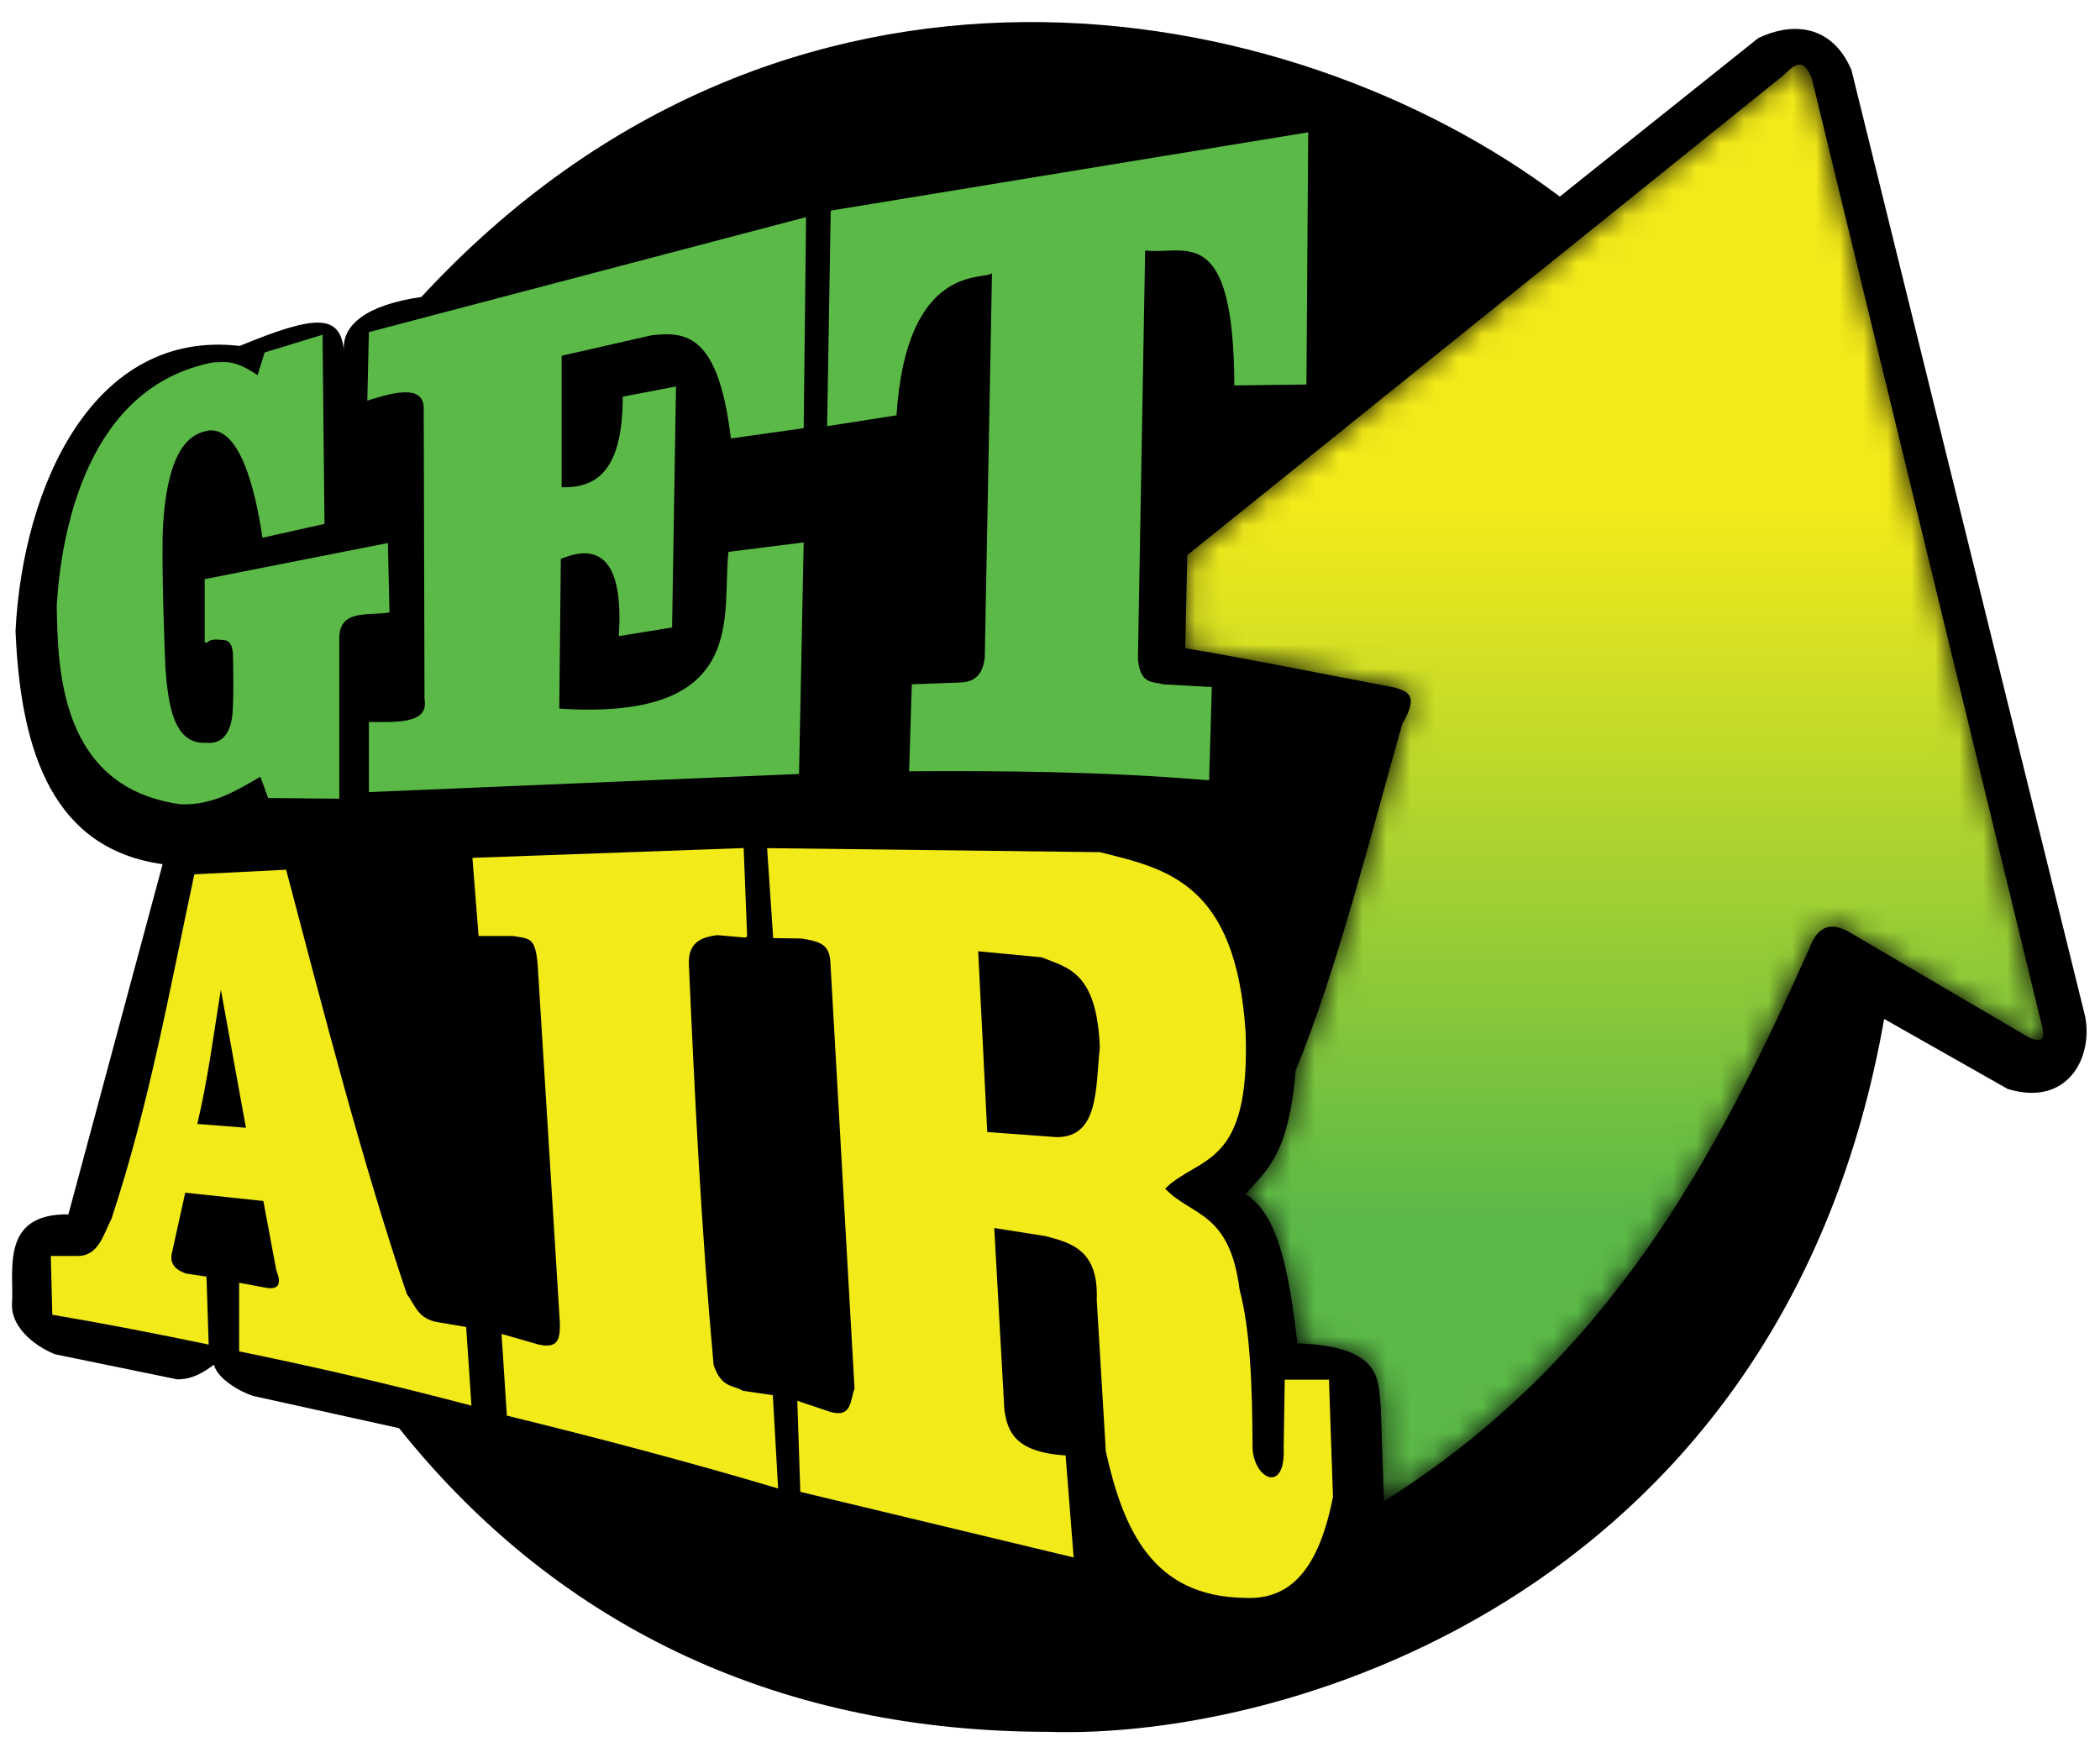
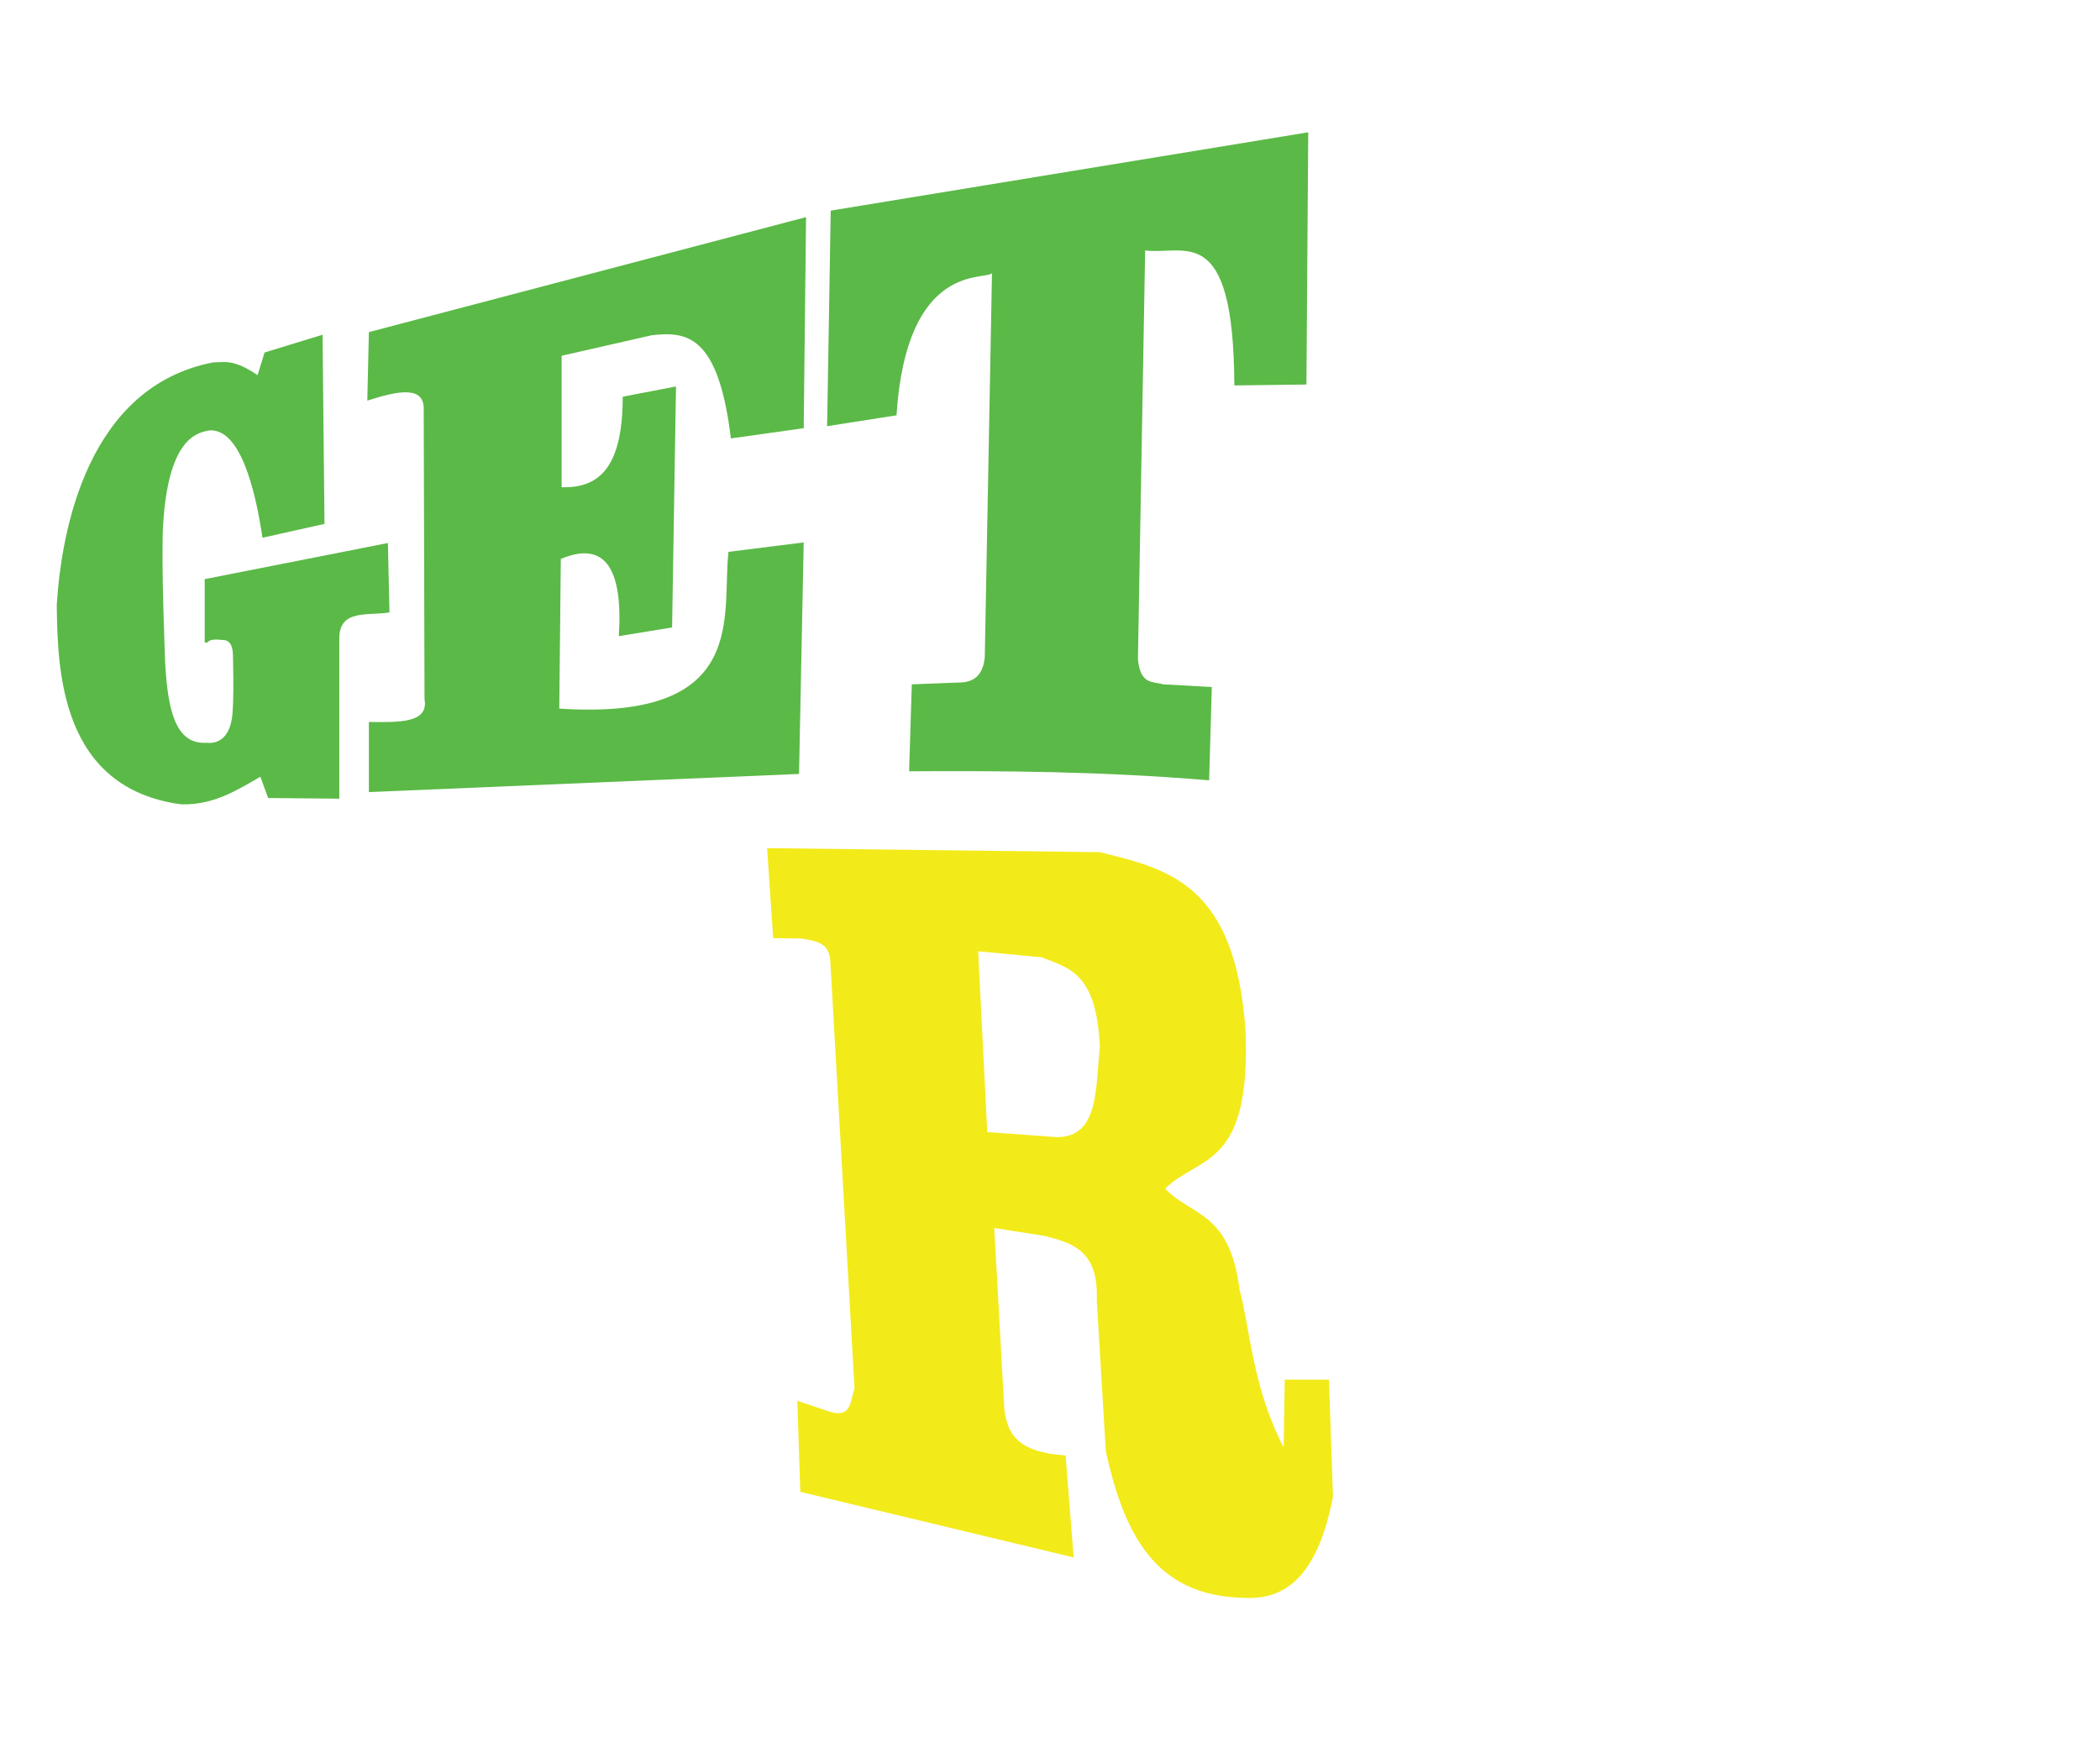
<svg xmlns="http://www.w3.org/2000/svg" xmlns:xlink="http://www.w3.org/1999/xlink" width="88px" height="73px" viewBox="0 0 88 73" version="1.1">
  <title>getair_logo</title>
  <desc>Created with Sketch.</desc>
  <defs>
-     <path d="M25.132,0.648 L0.154,20.754 L0.068,24.655 C2.211,25.003 5.868,25.74 8.815,26.295 C9.297,26.455 9.929,26.535 9.165,27.821 C7.877,32.351 6.433,38.14 4.694,42.356 C4.4,45.95 3.451,46.54 2.591,47.537 C4.047,48.41 4.436,51.055 4.773,53.788 C8.424,53.906 8.135,55.423 8.26,56.418 L8.395,60.405 C17.873,54.447 22.314,45.963 26.23,37.216 C26.586,36.246 27.178,36.125 27.928,36.571 L35.418,40.965 C36.119,41.262 36.052,40.904 35.983,40.544 L26.32,0.758 C26.15,0.341 25.978,0.196 25.804,0.196 C25.582,0.196 25.357,0.435 25.132,0.648" id="path-1" />
    <linearGradient x1="55.161%" y1="80.023%" x2="55.161%" y2="30.959%" id="linearGradient-3">
      <stop stop-color="#5BB947" offset="0%" />
      <stop stop-color="#F3EA1A" offset="100%" />
    </linearGradient>
  </defs>
  <g id="page_templates" stroke="none" stroke-width="1" fill="none" fill-rule="evenodd">
    <g id="Home" transform="translate(-266, -2403)">
      <g id="case_study" transform="translate(0, 2116)">
        <g id="stats" transform="translate(142, 236)">
          <g id="stat_1">
            <g id="company" transform="translate(0, 1)">
              <g id="assets/getair_color_logo" transform="translate(124, 42)">
                <g id="getair_logo" transform="translate(0.5, 0)">
                  <polygon id="Container" fill-rule="nonzero" points="0 0 87 0 87 88.466 0 88.466" />
                  <g id="Group" transform="translate(0, 7.962)">
                    <g id="Group-16" transform="translate(0, 0.806)">
                      <g id="Group-3" fill="#000000">
-                         <path d="M42.416,0.157 C33.825,0.228 24.768,3.441 17.157,11.677 C14.85,12.01 13.811,12.858 13.912,13.942 C13.765,12.377 12.742,12.41 9.545,13.729 C3.419,13.016 0.456,19.596 0.151,25.671 C0.363,30.902 1.808,34.817 6.314,35.449 L2.366,50.125 C-0.526,50.083 0.099,52.53 0.002,53.887 C-0.041,54.741 0.779,55.569 1.802,55.987 L6.921,57.038 C7.529,57.046 8.009,56.766 8.462,56.428 C8.634,57.041 9.583,57.568 10.113,57.735 L16.223,59.085 C23.089,67.685 32.511,71.799 43.403,71.811 C53.777,72.151 74.262,65.752 78.455,41.935 L83.631,44.868 C86.16,45.638 87.218,43.527 86.876,41.824 L77.083,2.16 C76.196,0.104 74.394,0.227 73.173,0.834 L64.863,7.47 C59.125,3.153 51.006,0.085 42.416,0.157" id="Fill-1" />
-                       </g>
+                         </g>
                      <path d="M13.017,13.26 L13.098,21.187 L10.499,21.768 C10.189,19.667 9.548,17.197 8.286,17.269 C7.638,17.368 6.558,17.748 6.337,21.187 C6.242,22.66 6.425,27.094 6.425,27.094 C6.539,28.898 6.815,30.453 8.167,30.36 C8.596,30.407 9.089,30.205 9.222,29.314 C9.32,28.655 9.26,26.649 9.26,26.649 C9.243,26.244 9.102,26.07 8.876,26.055 C8.568,26.03 8.319,26.003 8.188,26.156 C8.17,26.177 8.078,26.167 8.078,26.138 L8.078,23.503 L15.755,21.989 L15.821,24.897 C14.936,25.052 13.692,24.732 13.718,26.026 L13.718,32.704 L10.736,32.675 L10.411,31.784 C9.414,32.36 8.439,32.977 7.094,32.941 C2.005,32.26 1.918,27.274 1.878,24.601 C2.067,21.463 3.172,15.431 8.433,14.419 C8.915,14.417 9.284,14.269 10.293,14.954 L10.588,14.004 L13.017,13.26 Z" id="Fill-4" fill="#5BB947" />
                      <path d="M33.278,8.331 L33.179,17.177 L30.127,17.606 C29.599,13.195 28.226,13.128 26.81,13.282 L23.035,14.141 L23.035,19.653 C24.483,19.685 25.597,18.988 25.595,15.857 L27.828,15.428 L27.664,25.528 L25.432,25.891 C25.614,23.019 24.833,21.886 23.001,22.656 L22.936,28.928 C30.981,29.46 29.72,24.938 30.028,22.359 L33.179,21.964 L32.983,31.667 L14.958,32.427 L14.958,29.489 C16.189,29.501 17.476,29.553 17.289,28.532 L17.256,16.451 C17.316,15.388 16.236,15.589 14.892,16.022 L14.958,13.15 L33.278,8.331 Z" id="Fill-6" fill="#5BB947" />
                      <path d="M54.321,4.776 L54.246,15.347 L51.225,15.385 C51.196,8.463 49.139,9.938 47.487,9.729 L47.185,26.848 C47.278,27.936 47.809,27.784 48.243,27.911 L50.281,28.025 L50.168,31.934 C45.601,31.555 41.568,31.534 37.596,31.555 L37.709,27.911 L39.71,27.835 C40.424,27.827 40.704,27.404 40.767,26.772 L41.069,10.678 C40.814,11.004 37.489,10.163 37.067,16.637 L34.16,17.093 L34.311,8.059 L54.321,4.776 Z" id="Fill-8" fill="#5BB947" />
-                       <path d="M8.755,40.705 L9.805,46.495 L7.768,46.335 C8.227,44.393 8.45,42.57 8.755,40.705 M11.49,35.681 L7.643,35.874 C6.613,40.683 5.764,45.491 4.176,50.299 C3.821,50.994 3.627,51.897 2.712,51.868 L1.629,51.868 L1.692,54.331 C3.877,54.701 6.06,55.125 8.245,55.581 L8.153,52.734 L7.292,52.604 C6.84,52.444 6.578,52.179 6.718,51.679 L7.262,49.216 L10.536,49.564 L11.081,52.477 C11.338,53.108 11.128,53.317 10.536,53.179 L9.521,52.991 L9.521,55.866 C12.649,56.505 15.874,57.247 19.256,58.141 L19.035,54.845 L17.889,54.651 C16.993,54.515 16.902,53.918 16.55,53.47 C14.633,47.774 13.08,41.707 11.49,35.681" id="Fill-10" fill="#F3EA1A" />
-                       <path d="M32.107,61.612 C28.318,60.485 24.529,59.487 20.74,58.559 L20.517,55.135 L22.072,55.581 C22.937,55.778 22.968,55.269 22.962,54.688 L22.035,39.723 C21.941,38.47 21.687,38.586 20.999,38.458 L19.555,38.458 L19.296,35.183 L30.663,34.773 L30.807,38.429 C30.809,38.484 30.763,38.528 30.709,38.523 L29.552,38.421 C29.055,38.499 28.321,38.61 28.367,39.65 C28.616,45.248 28.885,50.754 29.404,56.437 C29.735,57.412 30.206,57.262 30.626,57.517 L31.885,57.703 L32.107,61.612 Z" id="Fill-12" fill="#F3EA1A" />
-                       <path d="M40.49,39.099 L43.143,39.35 C44.248,39.794 45.459,39.953 45.588,43.121 C45.405,44.828 45.561,46.9 43.774,46.887 L40.87,46.674 L40.49,39.099 Z M31.645,34.776 L31.9,38.547 L33.082,38.563 C33.849,38.688 34.261,38.796 34.297,39.563 L35.309,57.429 C35.121,57.904 35.216,58.662 34.297,58.403 L32.911,57.938 L33.037,61.753 L44.491,64.502 L44.154,60.228 C42.028,60.089 41.725,59.236 41.588,58.32 L41.164,50.696 L43.311,51.035 C44.437,51.326 45.541,51.651 45.459,53.707 L45.839,60.058 C46.576,63.354 47.803,66.138 51.651,66.196 C53.318,66.281 54.697,65.361 55.358,61.961 L55.19,57.052 L53.336,57.052 L53.292,59.889 C53.382,61.861 52.053,61.227 51.988,59.928 C51.978,57.363 51.897,54.952 51.444,53.282 C51.029,49.986 49.441,50.219 48.324,49.046 C49.751,47.646 51.921,48.21 51.694,42.443 C51.278,36.244 48.412,35.644 45.588,34.945 L31.645,34.776 Z" id="Fill-14" fill="#F3EA1A" />
+                       <path d="M40.49,39.099 L43.143,39.35 C44.248,39.794 45.459,39.953 45.588,43.121 C45.405,44.828 45.561,46.9 43.774,46.887 L40.87,46.674 L40.49,39.099 Z M31.645,34.776 L31.9,38.547 L33.082,38.563 C33.849,38.688 34.261,38.796 34.297,39.563 L35.309,57.429 C35.121,57.904 35.216,58.662 34.297,58.403 L32.911,57.938 L33.037,61.753 L44.491,64.502 L44.154,60.228 C42.028,60.089 41.725,59.236 41.588,58.32 L41.164,50.696 L43.311,51.035 C44.437,51.326 45.541,51.651 45.459,53.707 L45.839,60.058 C46.576,63.354 47.803,66.138 51.651,66.196 C53.318,66.281 54.697,65.361 55.358,61.961 L55.19,57.052 L53.336,57.052 L53.292,59.889 C51.978,57.363 51.897,54.952 51.444,53.282 C51.029,49.986 49.441,50.219 48.324,49.046 C49.751,47.646 51.921,48.21 51.694,42.443 C51.278,36.244 48.412,35.644 45.588,34.945 L31.645,34.776 Z" id="Fill-14" fill="#F3EA1A" />
                    </g>
                    <g id="Group-19" transform="translate(49.099, 2.549)">
                      <mask id="mask-2" fill="white">
                        <use xlink:href="#path-1" />
                      </mask>
                      <g id="Clip-18" />
                      <path d="M25.132,0.648 L0.154,20.754 L0.068,24.655 C2.211,25.003 5.868,25.74 8.815,26.295 C9.297,26.455 9.929,26.535 9.165,27.821 C7.877,32.351 6.433,38.14 4.694,42.356 C4.4,45.95 3.451,46.54 2.591,47.537 C4.047,48.41 4.436,51.055 4.773,53.788 C8.424,53.906 8.135,55.423 8.26,56.418 L8.395,60.405 C17.873,54.447 22.314,45.963 26.23,37.216 C26.586,36.246 27.178,36.125 27.928,36.571 L35.418,40.965 C36.119,41.262 36.052,40.904 35.983,40.544 L26.32,0.758 C26.15,0.341 25.978,0.196 25.804,0.196 C25.582,0.196 25.357,0.435 25.132,0.648" id="Fill-17" fill="url(#linearGradient-3)" mask="url(#mask-2)" />
                    </g>
                  </g>
                </g>
              </g>
            </g>
          </g>
        </g>
      </g>
    </g>
  </g>
</svg>